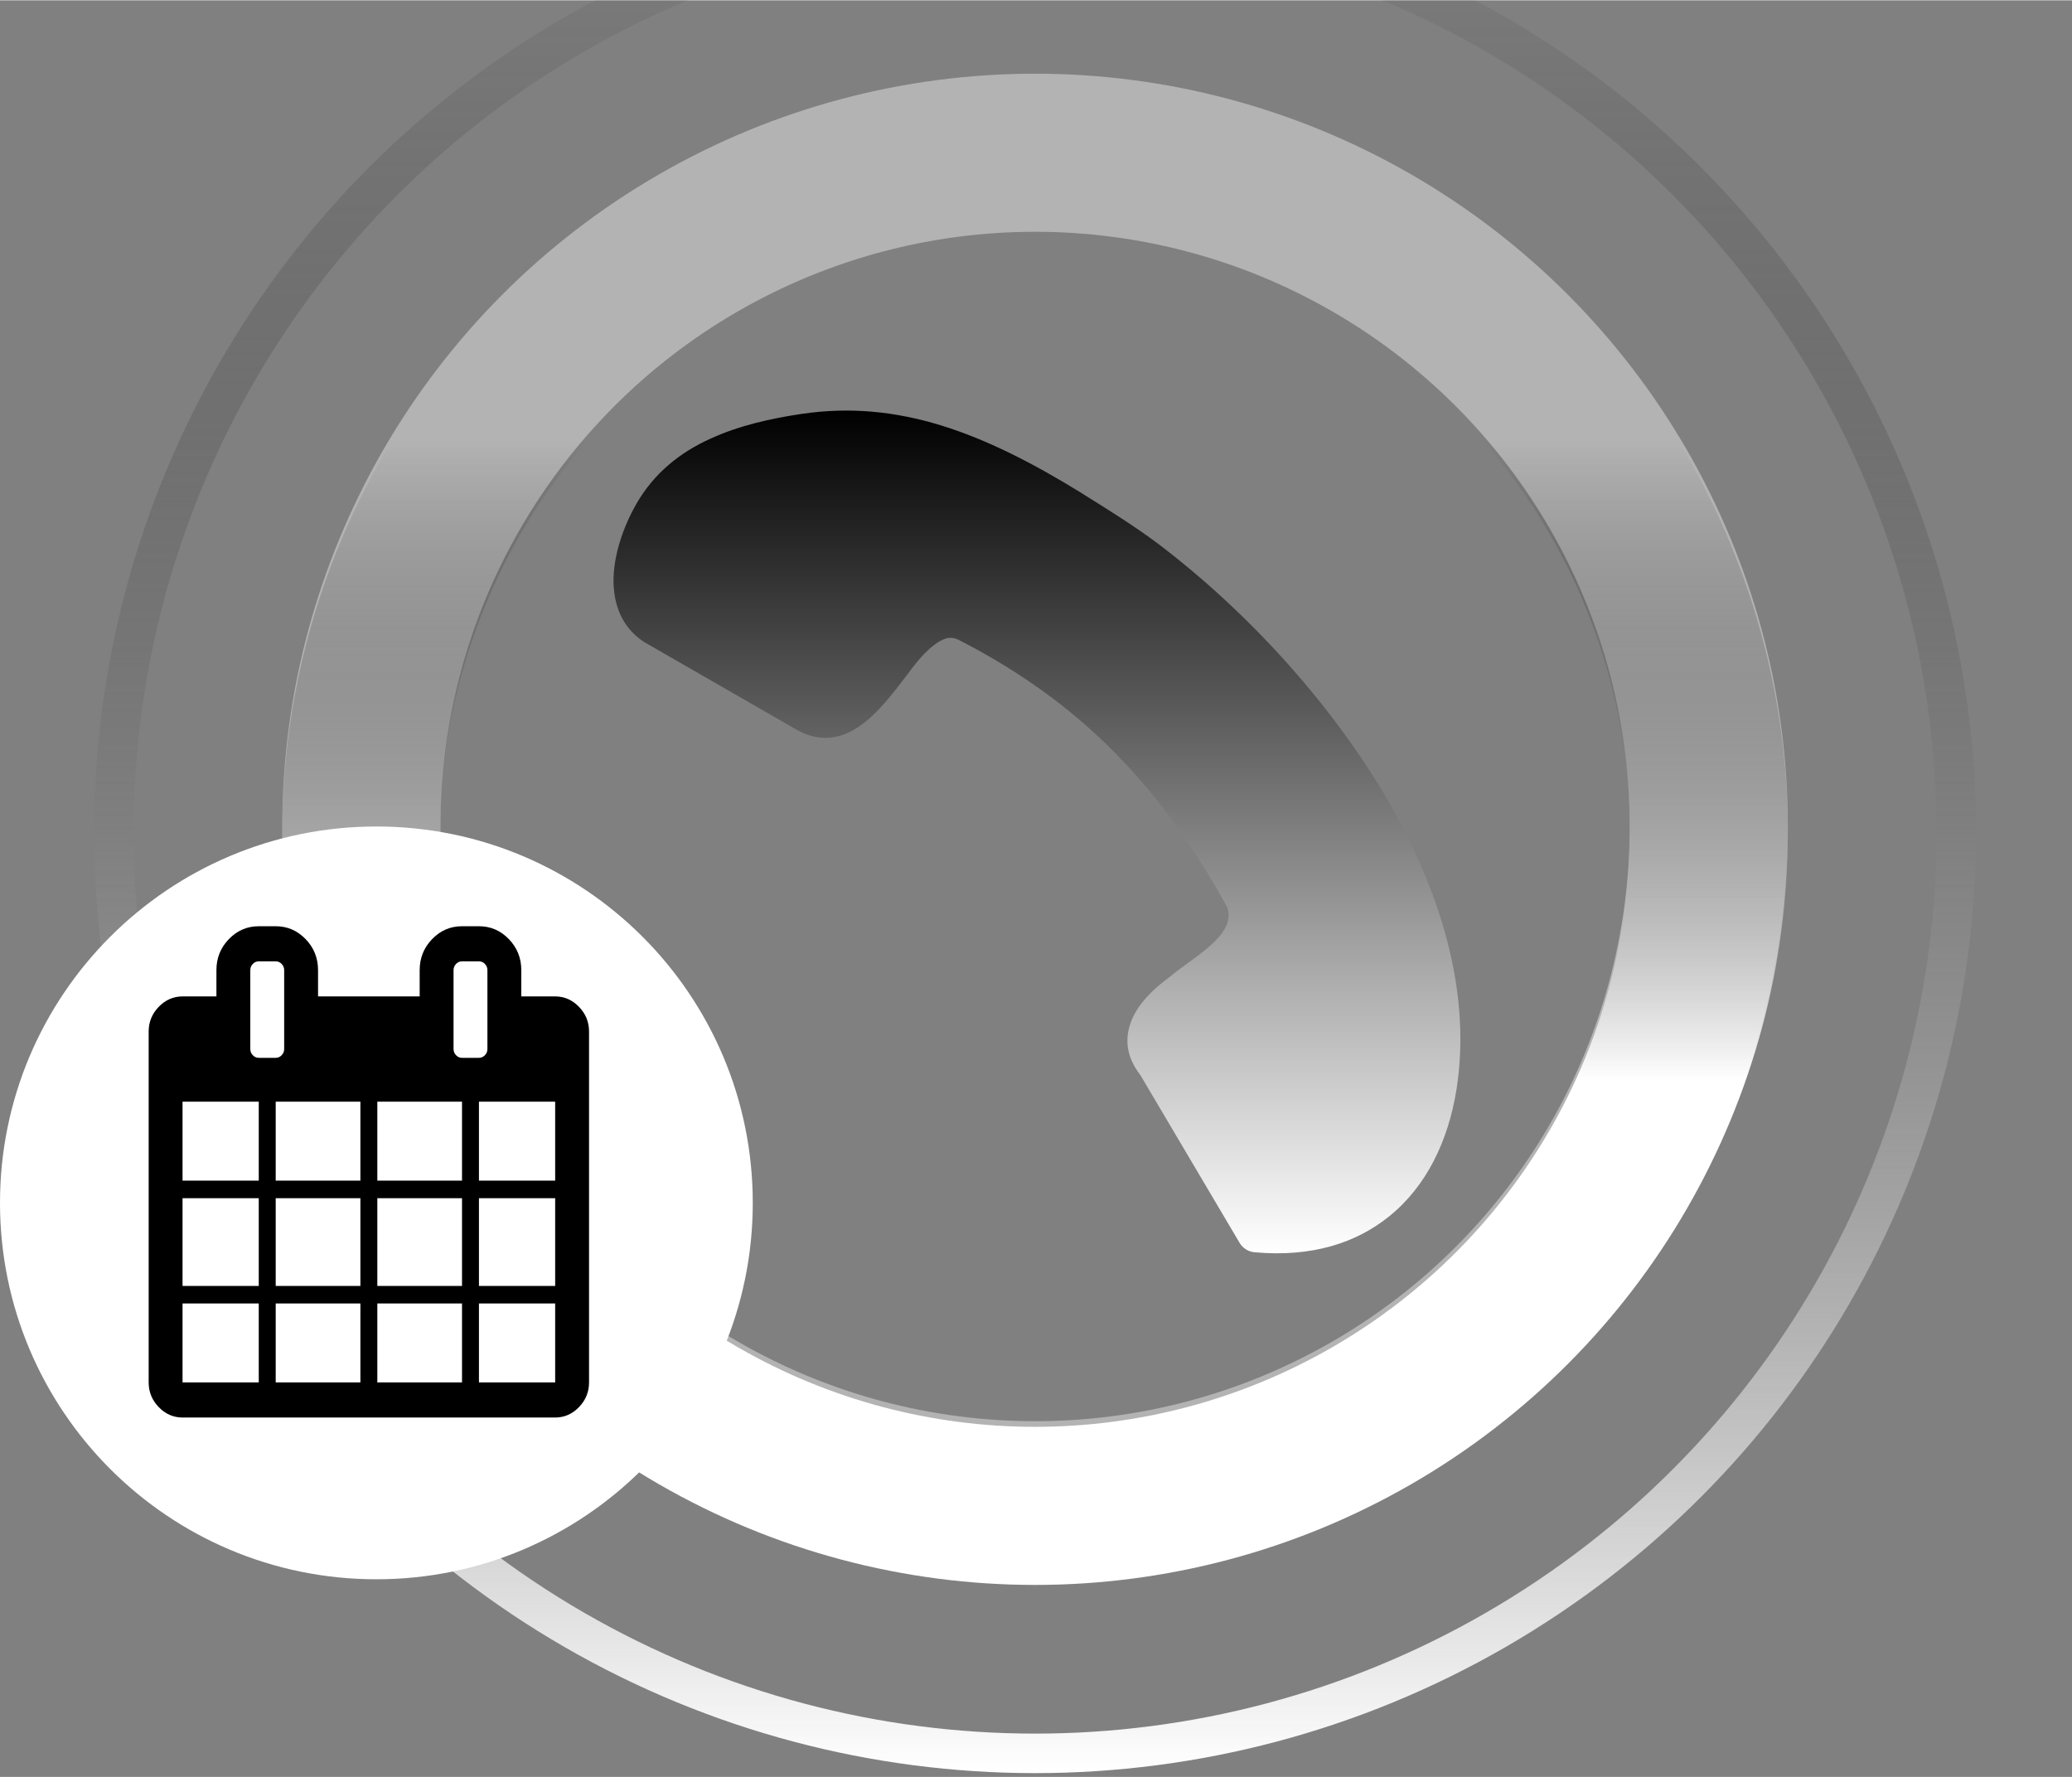
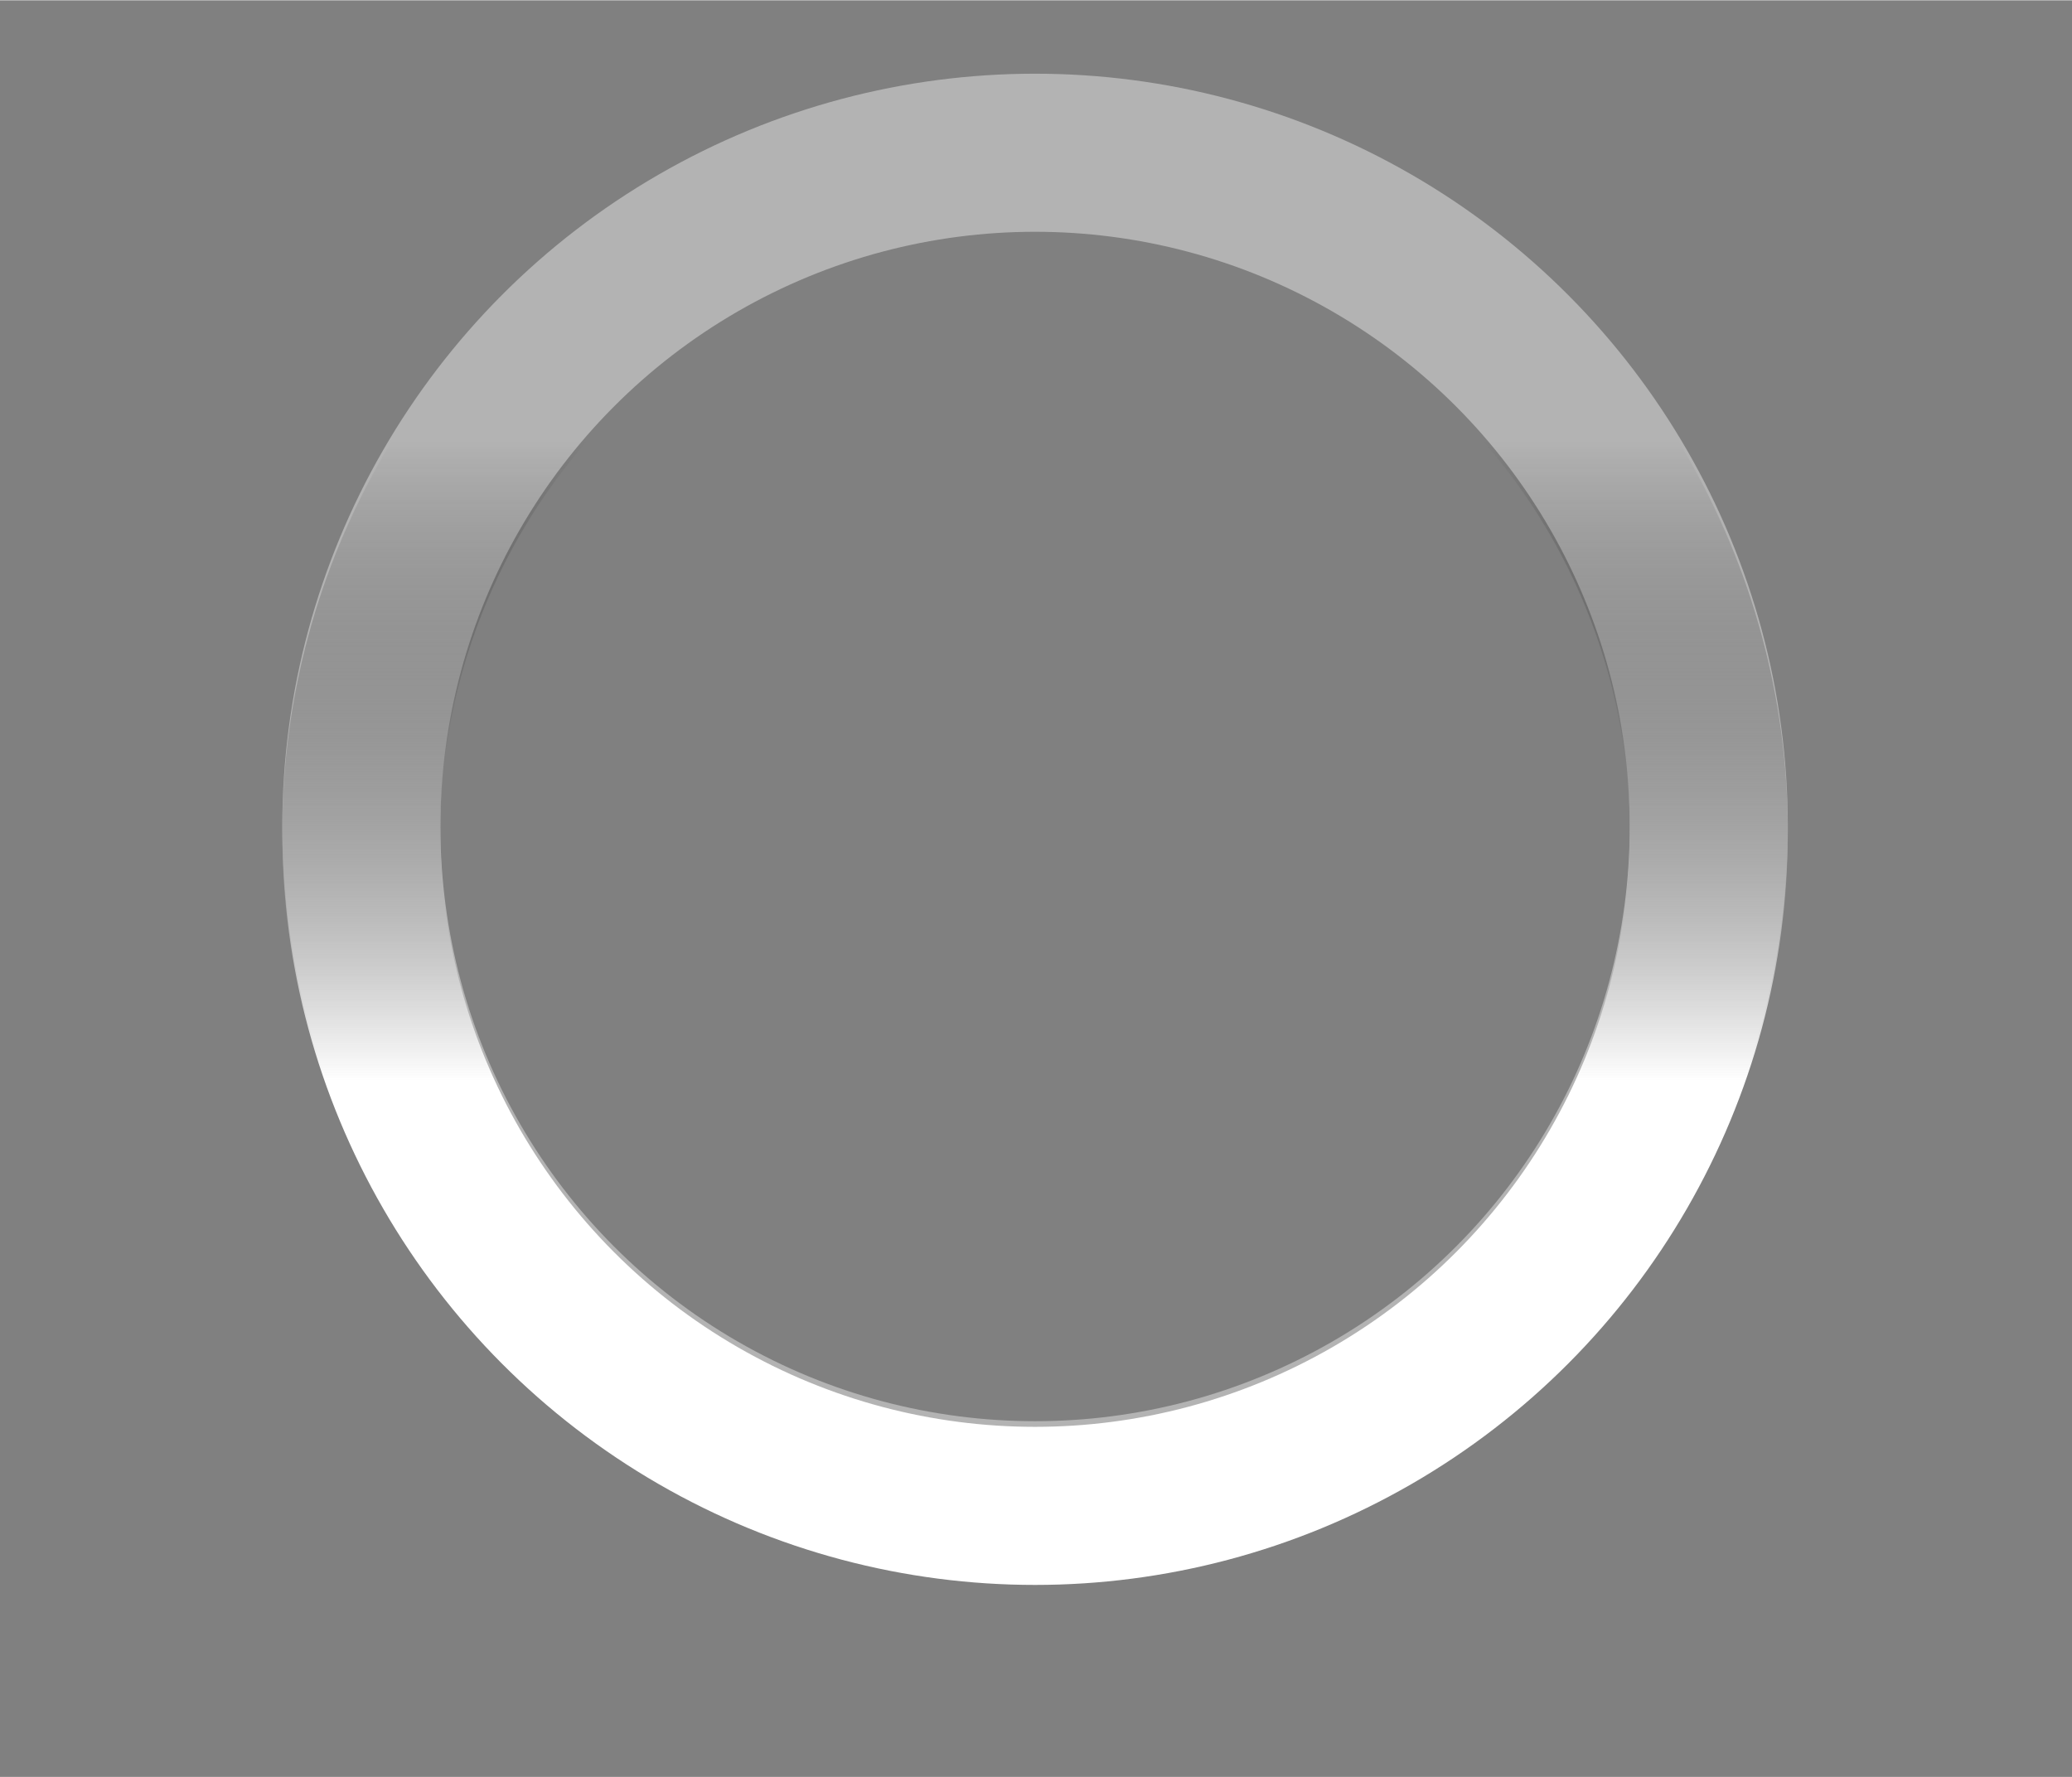
<svg xmlns="http://www.w3.org/2000/svg" viewBox="0 239 1101 944" width="520" height="446">
  <rect x="0" y="239" width="1101" height="944" fill="#808080" stroke="none" />
  <svg width="1101" height="1424" viewBox="0 0 1101 1424" fill="none">
    <circle cx="550" cy="678" r="358" stroke="white" stroke-opacity="0.4" style="stroke:white;stroke-opacity:0.4;" stroke-width="84" />
-     <circle cx="550" cy="681" r="489.5" stroke="url(#paint0_linear_2974_5613)" style="" stroke-width="21" />
    <circle cx="550" cy="681" r="358" stroke="url(#paint1_linear_2974_5613)" style="" stroke-width="84" />
-     <path d="M390 878C390 982.934 304.934 1068 200 1068C95.066 1068 10 982.934 10 878C10 773.066 95.066 688 200 688C304.934 688 390 773.066 390 878Z" fill="white" stroke="white" style="fill:white;fill-opacity:1;stroke:white;stroke-opacity:1;" stroke-width="20" />
-     <path d="M97 973.401H137.5V931.447H97V973.401ZM146.5 973.401H191.5V931.447H146.5V973.401ZM97 922.123H137.5V875.508H97V922.123ZM146.5 922.123H191.5V875.508H146.5V922.123ZM97 866.185H137.5V824.231H97V866.185ZM200.5 973.401H245.5V931.447H200.5V973.401ZM146.5 866.185H191.5V824.231H146.5V866.185ZM254.5 973.401H295V931.447H254.5V973.401ZM200.5 922.123H245.5V875.508H200.5V922.123ZM151 796.261V754.307C151 753.045 150.555 751.952 149.664 751.03C148.773 750.107 147.719 749.646 146.5 749.646H137.5C136.281 749.646 135.227 750.107 134.336 751.03C133.445 751.952 133 753.045 133 754.307V796.261C133 797.524 133.445 798.616 134.336 799.539C135.227 800.462 136.281 800.923 137.5 800.923H146.5C147.719 800.923 148.773 800.462 149.664 799.539C150.555 798.616 151 797.524 151 796.261ZM254.5 922.123H295V875.508H254.5V922.123ZM200.5 866.185H245.5V824.231H200.5V866.185ZM254.5 866.185H295V824.231H254.5V866.185ZM259 796.261V754.307C259 753.045 258.555 751.952 257.664 751.03C256.773 750.107 255.719 749.646 254.5 749.646H245.5C244.281 749.646 243.227 750.107 242.336 751.03C241.445 751.952 241 753.045 241 754.307V796.261C241 797.524 241.445 798.616 242.336 799.539C243.227 800.462 244.281 800.923 245.5 800.923H254.5C255.719 800.923 256.773 800.462 257.664 799.539C258.555 798.616 259 797.524 259 796.261ZM313 786.938V973.401C313 978.451 311.219 982.821 307.656 986.511C304.094 990.202 299.875 992.047 295 992.047H97C92.125 992.047 87.906 990.202 84.344 986.511C80.781 982.821 79 978.451 79 973.401V786.938C79 781.888 80.781 777.518 84.344 773.828C87.906 770.137 92.125 768.292 97 768.292H115V754.307C115 747.898 117.203 742.411 121.609 737.846C126.016 733.282 131.312 731 137.5 731H146.5C152.688 731 157.984 733.282 162.391 737.846C166.797 742.411 169 747.898 169 754.307V768.292H223V754.307C223 747.898 225.203 742.411 229.609 737.846C234.016 733.282 239.312 731 245.5 731H254.5C260.688 731 265.984 733.282 270.391 737.846C274.797 742.411 277 747.898 277 754.307V768.292H295C299.875 768.292 304.094 770.137 307.656 773.828C311.219 777.518 313 781.888 313 786.938Z" fill="url(#paint2_linear_2974_5613)" style="" />
-     <path d="M652.052 720.75C636.925 693.462 619.491 667.274 596.856 643.394C574.147 619.366 545.908 597.5 509.354 578.82C506.644 577.502 504.08 577.502 501.772 578.418C498.293 579.736 494.74 582.63 491.26 586.109C488.55 588.82 485.18 593.142 481.664 597.866C467.599 616.363 450.202 639.328 425.625 627.827C425.076 627.571 424.673 627.278 424.123 627.058L342.152 579.919C341.896 579.773 341.603 579.516 341.383 579.37C330.578 571.935 326.11 560.47 326 547.468C326 534.246 330.871 519.375 338.014 506.812C347.463 490.22 361.382 479.232 377.424 471.98C392.698 464.947 409.692 461.175 426.028 458.758C451.667 454.985 475.694 457.402 500.271 464.947C524.298 472.383 548.508 484.653 574.953 500.988L576.894 502.234C589.018 509.815 602.13 517.91 614.986 527.47C662.015 562.998 709.959 614.312 741.202 670.79C767.39 718.186 781.675 769.353 773.873 818.104C769.551 844.841 758.087 869.162 738.089 885.204C720.655 899.269 697.177 906.961 666.776 904.25C663.297 903.994 660.184 901.979 658.535 898.976L605.976 810.119C598.284 800.157 597.332 790.267 601.544 780.378C605.023 772.284 612.056 764.812 621.652 757.853C624.472 755.435 627.842 752.981 631.395 750.417C643.152 741.883 656.521 732.031 651.943 720.456L652.052 720.75Z" fill="url(#paint3_linear_2974_5613)" style="" />
    <defs>
      <linearGradient id="paint0_linear_2974_5613" x1="550" y1="181" x2="550" y2="1181" gradientUnits="userSpaceOnUse">
        <stop stop-color="white" stop-opacity="0" style="stop-color:none;stop-opacity:0;" />
        <stop offset="1" stop-color="white" style="stop-color:white;stop-opacity:1;" />
      </linearGradient>
      <linearGradient id="paint1_linear_2974_5613" x1="550" y1="281" x2="550" y2="1081" gradientUnits="userSpaceOnUse">
        <stop stop-color="white" stop-opacity="0" style="stop-color:none;stop-opacity:0;" />
        <stop offset="0.24" stop-color="white" stop-opacity="0" style="stop-color:none;stop-opacity:0;" />
        <stop offset="0.665" stop-color="white" style="stop-color:white;stop-opacity:1;" />
      </linearGradient>
      <linearGradient id="paint2_linear_2974_5613" x1="196" y1="731" x2="196" y2="992.047" gradientUnits="userSpaceOnUse">
        <stop stop-color="#FB8537" style="stop-color:#FB8537;stop-color:color(display-p3 0.984 0.523 0.216);stop-opacity:1;" />
        <stop offset="1" stop-color="#6B1EB8" style="stop-color:#6B1EB8;stop-color:color(display-p3 0.42 0.118 0.722);stop-opacity:1;" />
      </linearGradient>
      <linearGradient id="paint3_linear_2974_5613" x1="551" y1="457.002" x2="551" y2="904.789" gradientUnits="userSpaceOnUse">
        <stop stop-color="#E0E0E0" style="stop-color:#E0E0E0;stop-color:color(display-p3 0.878 0.878 0.878);stop-opacity:1;" />
        <stop offset="1" stop-color="white" style="stop-color:white;stop-opacity:1;" />
      </linearGradient>
    </defs>
  </svg>
</svg>